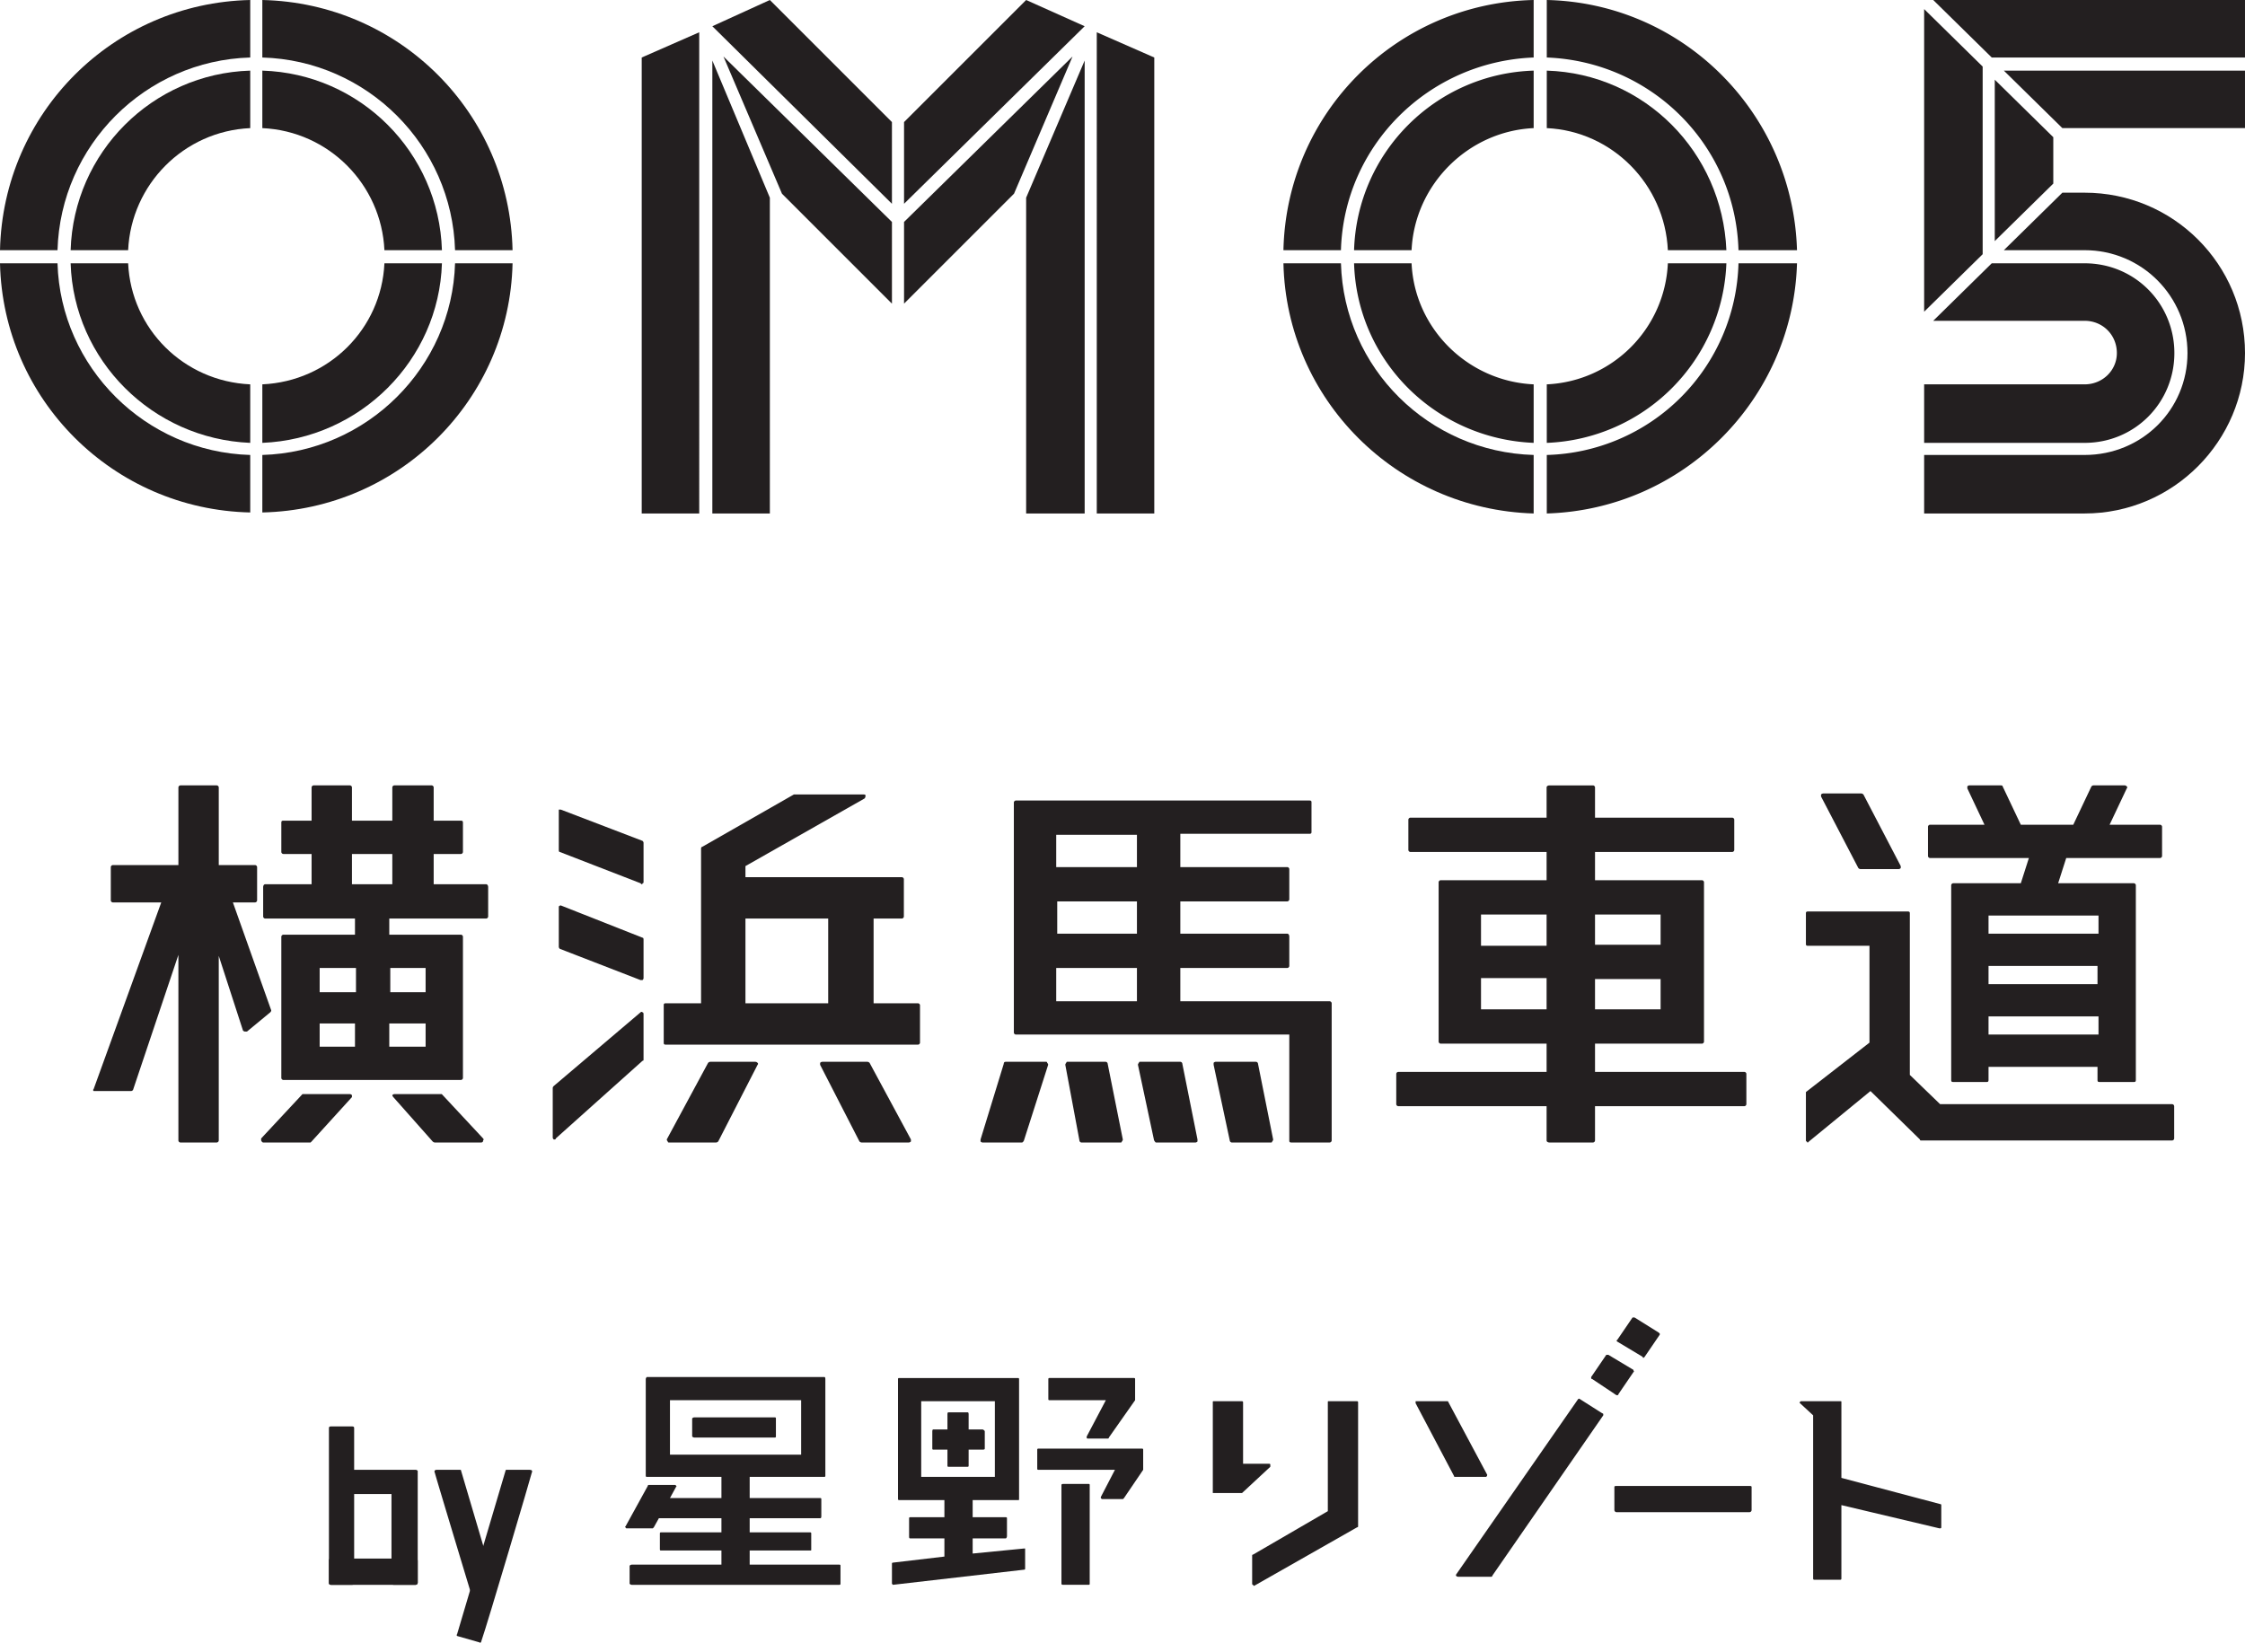
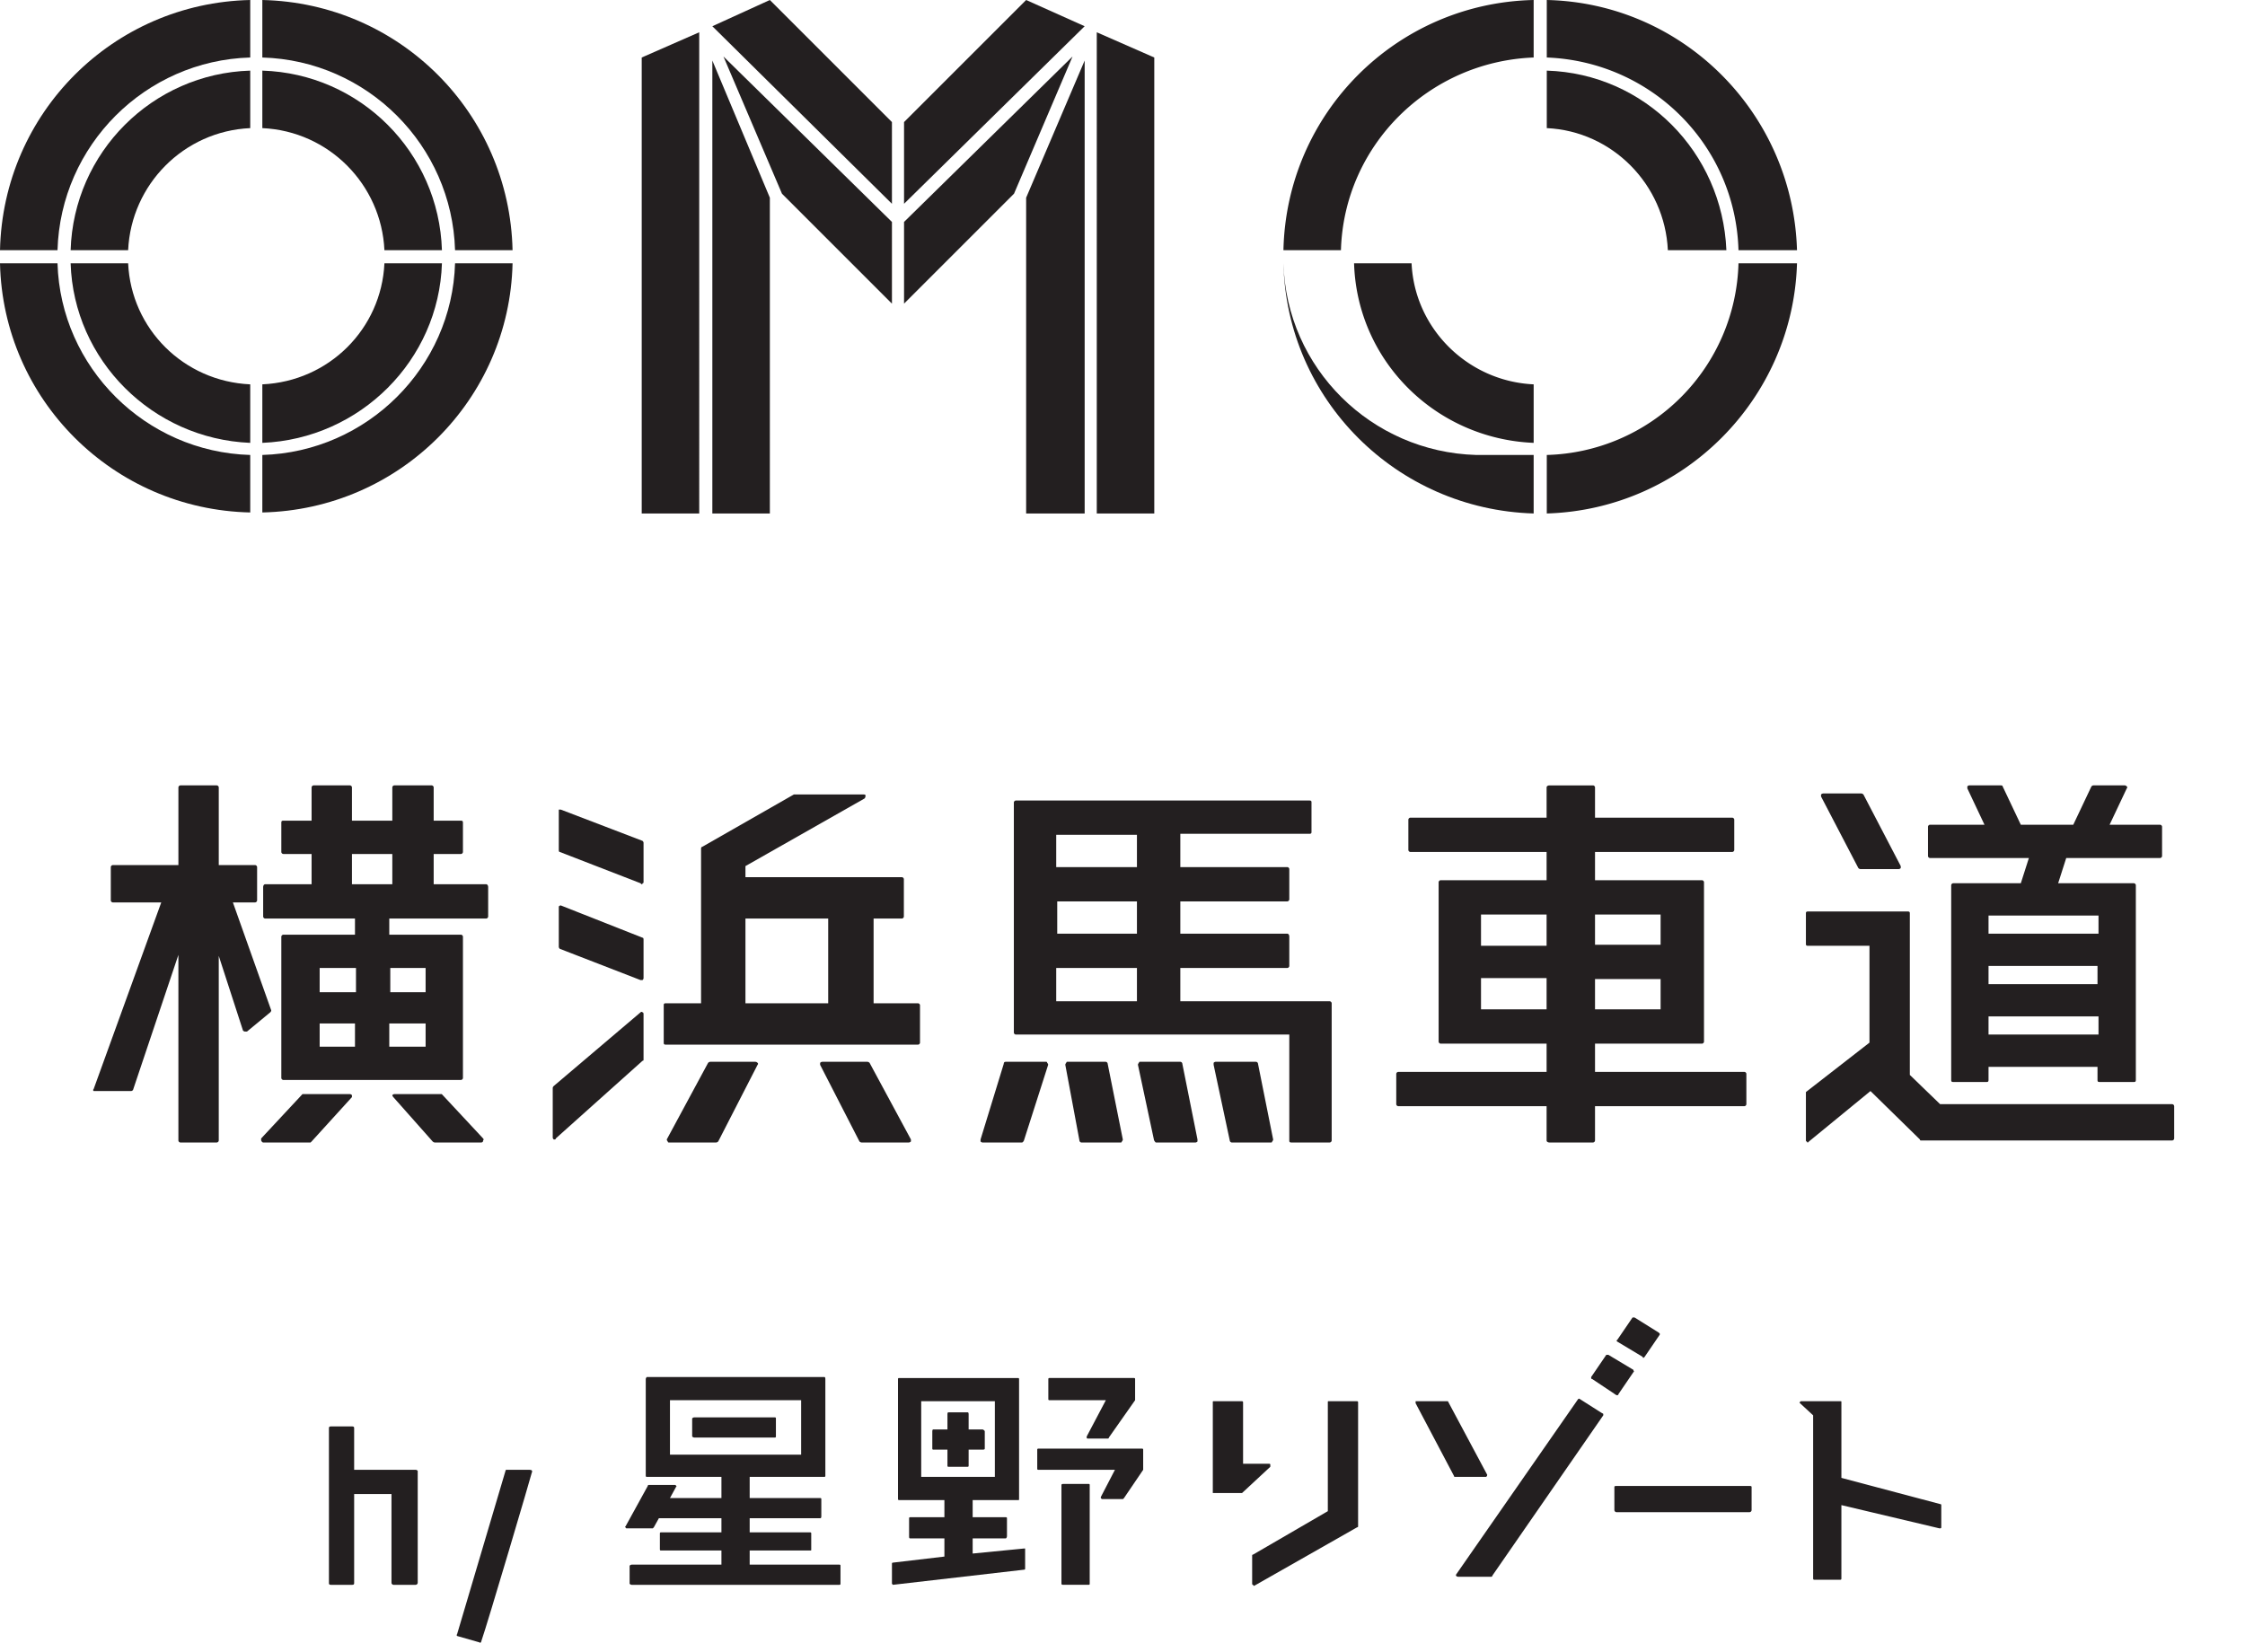
<svg xmlns="http://www.w3.org/2000/svg" width="360" height="265" fill="none">
  <path fill="#231F20" fill-rule="evenodd" d="M280.042 172.24v4.854a.348.348 0 0 1-.324.324h-23.946v5.501a.348.348 0 0 1-.324.324h-6.957c-.323 0-.485-.162-.485-.324v-5.501h-23.784a.348.348 0 0 1-.324-.324v-4.854c0-.161.162-.323.324-.323h23.784v-4.53h-16.989a.348.348 0 0 1-.324-.324v-25.564c0-.162.162-.324.324-.324h16.989v-4.53h-21.843c-.162 0-.323-.162-.323-.324v-4.854c0-.161.161-.323.323-.323h21.843v-4.854c0-.162.162-.324.485-.324h6.957c.162 0 .324.162.324.324v4.854h22.005c.161 0 .323.162.323.323v4.854c0 .162-.162.324-.323.324h-22.005v4.53h17.151c.161 0 .323.162.323.324v25.564c0 .162-.162.324-.323.324h-17.151v4.53h23.946c.162 0 .324.162.324.323Zm-24.27-15.209v4.854h10.517v-4.854h-10.517Zm10.517-10.355h-10.517v4.854h10.517v-4.854Zm-18.283 0h-10.517v5.016h10.517v-5.016Zm-10.517 15.209h10.517v-5.015h-10.517v5.015ZM213.543 160.914v22.005c0 .162-.162.323-.324.323h-6.148c-.324 0-.324-.161-.324-.323V165.93H162.9a.347.347 0 0 1-.323-.323v-36.89c0-.162.161-.324.323-.324h47.083c.324 0 .324.162.324.324v4.692c0 .162 0 .323-.324.323h-20.71v5.34h17.151c.162 0 .323.162.323.323v4.854c0 .162-.161.324-.323.324h-17.151v5.177h17.151c.162 0 .323.162.323.486v4.692a.347.347 0 0 1-.323.323h-17.151v5.34h23.946c.162 0 .324.162.324.323Zm-31.227-11.164v-5.177h-12.782v5.177h12.782Zm-12.944 10.841h12.944v-5.34h-12.944v5.34Zm12.944-26.697h-12.944v5.178h12.944v-5.178Z" clip-rule="evenodd" />
  <path fill="#231F20" d="m43.494 162.047-6.148-17.312h3.559a.348.348 0 0 0 .324-.324v-5.339a.348.348 0 0 0-.324-.324H35.08V126.29a.348.348 0 0 0-.323-.324h-5.825a.348.348 0 0 0-.324.324v12.458H18.092a.348.348 0 0 0-.324.324v5.339c0 .162.162.324.324.324h7.766l-10.84 29.932c-.108.108-.108.216 0 .324H21.003c.108 0 .216-.054.323-.162l7.281-21.681v29.771c0 .162.162.324.324.324h5.825a.348.348 0 0 0 .323-.324V153.31l3.884 11.973c.107.108.215.162.323.162h.324l3.721-3.074c.108-.108.162-.216.162-.324ZM348.32 177.094h-37.213l-4.854-4.692v-25.887c0-.162 0-.324-.324-.324h-16.018c-.323 0-.323.162-.323.324v4.853c0 .162 0 .324.323.324h9.87v15.533l-10.193 7.928v7.766c0 .108.054.162.162.162 0 .108.054.162.161.162l.162-.162 9.87-8.09 7.928 7.766c0 .108.054.162.162.162h40.287a.348.348 0 0 0 .324-.324v-5.177a.348.348 0 0 0-.324-.324ZM103.035 134.865l-13.105-5.016h-.324V136.321c0 .216.054.324.162.324l12.944 5.015.161.162c.108 0 .162-.054.162-.162.108 0 .162-.054.162-.161v-6.311c0-.107-.054-.215-.162-.323ZM103.035 150.397 89.93 145.22c-.108 0-.216.054-.324.162V151.854c0 .108.054.215.162.323l12.944 5.016h.323c.108-.108.162-.216.162-.324v-6.148c0-.216-.054-.324-.162-.324ZM103.035 162.37c-.108-.107-.216-.107-.324 0l-13.914 11.812c-.108.108-.162.215-.162.323v7.928c0 .108.054.216.162.324h.161c.108 0 .162-.054.162-.162l13.915-12.458c.108 0 .162-.054.162-.162v-7.281c0-.216-.054-.324-.162-.324Z" />
  <path fill="#231F20" fill-rule="evenodd" d="M78.28 142.308V147a.348.348 0 0 1-.323.324H62.424v2.588h11.488c.162 0 .324.162.324.324v22.652c0 .161-.162.323-.324.323H45.436c-.162 0-.324-.162-.324-.323v-22.652c0-.162.162-.324.324-.324h11.487v-2.588h-14.4A.348.348 0 0 1 42.2 147v-4.692c0-.324.161-.486.323-.486h7.443v-4.853h-4.53a.348.348 0 0 1-.324-.324v-4.692c0-.324.162-.324.324-.324h4.53v-5.339c0-.162.162-.324.324-.324h5.824c.162 0 .324.162.324.324v5.339h6.472v-5.339c0-.162.162-.324.323-.324h5.987c.162 0 .323.162.323.324v5.339h4.37c.16 0 .323 0 .323.324v4.692a.348.348 0 0 1-.324.324h-4.369v4.853h8.414c.162 0 .324.162.324.486Zm-15.37-5.339h-6.472v4.853h6.472v-4.853Zm-11.65 27.182v3.721h5.663v-3.721H51.26Zm11.164 3.721h5.825v-3.721h-5.825v3.721Zm-5.339-8.737v-3.883H51.26v3.883h5.825Zm11.164-3.883h-5.663v3.883h5.663v-3.883Z" clip-rule="evenodd" />
  <path fill="#231F20" d="M167.755 170.299h-6.472c-.216 0-.324.107-.324.323l-3.721 12.135v.324c.108.107.216.161.323.161h6.31c.108 0 .216-.107.324-.323l3.883-12.135c0-.108-.054-.216-.162-.324 0-.107-.053-.161-.161-.161ZM177.301 170.299h-6.149c-.108 0-.162.054-.162.161-.107.108-.161.216-.161.324l2.265 12.135c0 .162.162.323.323.323h6.31c.108 0 .162-.054.162-.161.108-.108.162-.216.162-.324l-2.427-12.135a.347.347 0 0 0-.323-.323ZM189.273 170.299h-6.472c-.108 0-.162.054-.162.161-.108.108-.161.216-.161.324l2.588 12.135c.162.162.162.323.324.323h6.31c.108 0 .216-.054.324-.161v-.324l-2.427-12.135c0-.162-.162-.323-.324-.323ZM201.408 170.299h-6.472c-.108 0-.216.054-.324.161v.324l2.589 12.135c0 .162.162.323.324.323h6.31c.108 0 .162-.054.162-.161.107-.108.161-.216.161-.324l-2.427-12.135a.347.347 0 0 0-.323-.323Z" />
  <path fill="#231F20" fill-rule="evenodd" d="M309.166 137.292V132.6c0-.162.161-.324.323-.324h8.737l-2.75-5.824v-.324c.107-.108.215-.162.323-.162h5.016c.216 0 .324.054.324.162l2.912 6.148h8.413l2.913-6.148c.108-.108.215-.162.323-.162h5.016c.108 0 .216.054.324.162.107.108.107.216 0 .324l-2.751 5.824h8.09c.162 0 .324.162.324.324v4.692a.348.348 0 0 1-.324.324h-15.047l-1.295 4.045h12.135c.162 0 .324.161.324.323v31.227c0 .324-.162.324-.324.324h-5.501c-.162 0-.323 0-.323-.324v-2.103h-17.475v2.103c0 .324-.161.324-.323.324h-5.34c-.161 0-.323 0-.323-.324v-31.227c0-.162.162-.323.323-.323h10.841l1.294-4.045h-15.856c-.162 0-.323-.162-.323-.324Zm9.707 17.636v2.912h17.475v-2.912h-17.475Zm0 11.002h17.636v-2.912h-17.636v2.912Zm17.636-19.092h-17.636v2.913h17.636v-2.913Z" clip-rule="evenodd" />
  <path fill="#231F20" d="M298.001 139.234c.108.108.216.162.324.162h6.148c.108 0 .216-.054.324-.162v-.324l-5.987-11.487c-.108-.108-.215-.162-.323-.162h-6.149c-.107 0-.215.054-.323.162v.323l5.986 11.488Z" />
  <path fill="#231F20" fill-rule="evenodd" d="M147.529 161.238v5.986c0 .162-.162.324-.323.324h-40.45c-.323 0-.323-.162-.323-.324v-5.986c0-.162 0-.324.323-.324h5.663v-24.755c0-.216.054-.323.162-.323l14.724-8.414h11.164c.215 0 .323.054.323.162 0 .216-.054.377-.162.485l-19.092 10.841v1.78h25.079c.162 0 .323.161.323.323V147a.347.347 0 0 1-.323.323h-4.53v13.591h7.119c.161 0 .323.162.323.324Zm-14.723-13.915h-13.268v13.591h13.268v-13.591Z" clip-rule="evenodd" />
  <path fill="#231F20" d="M121.157 170.299h-7.281c-.108 0-.216.054-.324.161l-6.634 12.297c0 .108.054.216.162.324 0 .107.054.161.162.161h7.605c.107 0 .215-.054.323-.161l6.31-12.297c.108-.108.108-.216 0-.324-.108-.107-.215-.161-.323-.161ZM139.439 170.46c-.108-.107-.215-.161-.323-.161h-7.281c-.108 0-.216.054-.324.161v.324l6.31 12.297c.108.107.216.161.324.161h7.604c.108 0 .216-.054.324-.161v-.324l-6.634-12.297ZM56.114 175.476H48.509l-6.633 7.119v.324c.107.216.215.324.323.324h7.605l.161-.162 6.472-7.119v-.324c-.108-.108-.215-.162-.323-.162ZM70.837 175.476h-7.604c-.108 0-.216.054-.324.162 0 .108.054.216.162.324l6.31 7.119c.108.108.216.162.324.162h7.442c.216 0 .324-.108.324-.324.108-.108.108-.216 0-.324l-6.634-7.119ZM217.617 224.737h-4.53c-.162 0-.162 0-.162.162v17.474l-11.973 6.957c-.108 0-.162.054-.162.162v4.53c0 .108.054.162.162.162 0 .108.054.162.162.162l16.503-9.384c.108 0 .162-.054.162-.162v-19.901c0-.162-.162-.162-.162-.162ZM238.328 236.872c.108-.108.162-.216.162-.324l-6.311-11.811h-5.177v.323l6.148 11.65c0 .108.054.162.162.162h5.016ZM256.934 226.678l-3.559-2.265c-.108-.108-.216-.108-.324 0l-19.577 28.153v.162c.107.108.215.162.323.162h5.34c.107 0 .161-.054.161-.162l17.798-25.726v-.162c0-.108-.054-.162-.162-.162ZM255.317 221.177l3.883 2.589h.162c.108 0 .162-.054.162-.162l2.427-3.559c.108 0 .108-.054 0-.162v-.162l-4.045-2.427h-.324l-2.427 3.56v.161c0 .108.054.162.162.162ZM259.362 215.191l4.045 2.427c0 .108.054.162.162.162l.162-.162 2.426-3.56v-.161l-.161-.162-3.883-2.427h-.324l-2.427 3.559-.162.162.162.162ZM280.557 238.328H259.2c-.162 0-.324 0-.324.161v3.722c0 .162.162.323.324.323h21.357c.162 0 .324-.161.324-.323v-3.722c0-.161-.162-.161-.324-.161ZM311.136 241.24l-15.856-4.207v-12.134c0-.162 0-.162-.162-.162H288.808c-.108 0-.162.054-.162.162-.108 0-.108.054 0 .161l2.104 1.942v26.211s0 .162.161.162h4.207c.162 0 .162-.162.162-.162v-11.811l15.694 3.721h.162c.108 0 .162-.054.162-.161v-3.56c0-.108-.054-.162-.162-.162ZM203.703 235.254v-.324c0-.108-.054-.162-.161-.162h-4.207v-9.869c0-.162-.162-.162-.162-.162h-4.53c-.162 0-.162 0-.162.162v14.561h4.692l4.53-4.206ZM111.316 230.562h12.944c.108 0 .162-.054.162-.162v-2.913c0-.107-.054-.161-.162-.161h-12.944c-.108 0-.215.054-.323.161v2.913c.108.108.215.162.323.162ZM168.269 224.575h9.061l-3.074 5.825v.162c0 .108.054.161.162.161h3.235c.108 0 .162-.053.162-.161l4.207-5.987v-3.398c0-.107-.054-.161-.162-.161h-13.591c-.108 0-.162.054-.162.161v3.236c0 .108.054.162.162.162ZM183.316 232.503c0-.108-.054-.161-.161-.161h-16.666c-.107 0-.161.053-.161.161v3.075c0 .107.054.161.161.161h12.297l-2.265 4.369v.162l.162.161h3.397l.162-.161 3.074-4.531v-3.236Z" />
  <path fill="#231F20" fill-rule="evenodd" d="M134.778 251.11v2.912c0 .108-.054.162-.162.162h-33.33c-.108 0-.216-.054-.324-.162v-2.912c.108-.108.216-.162.324-.162h14.4v-2.265h-9.708c-.108 0-.162-.054-.162-.162v-2.589c0-.107.054-.161.162-.161h9.708v-2.266h-10.032l-.809 1.457-.162.161h-4.206c-.108 0-.162-.054-.162-.161-.108-.108-.108-.162 0-.162l3.559-6.472c0-.108.054-.162.162-.162h4.207c.108 0 .162.054.162.162.108 0 .108.054 0 .162l-.971 1.779h8.252v-3.397h-11.973c-.108 0-.162-.054-.162-.162v-15.533c0-.161.162-.323.162-.323h28.476c.108 0 .162.108.162.323v15.533c0 .108-.054.162-.162.162h-11.973v3.397h11.326c.108 0 .162.054.162.162v2.751c0 .216-.054.323-.162.323h-11.326v2.266h9.708c.108 0 .162.054.162.161v2.589c0 .162 0 .162-.162.162h-9.708v2.265h14.4c.108 0 .162.054.162.162Zm-6.31-26.535h-21.034v8.737h21.034v-8.737ZM164.386 248.359V251.595c0 .108-.054.162-.162.162l-21.033 2.427-.162-.162v-3.236c0-.107.054-.161.162-.161l8.251-.971v-2.913h-5.501c-.162 0-.162-.161-.162-.323v-2.912c0-.108.054-.162.162-.162h5.501v-2.751h-7.281c-.107 0-.161-.054-.161-.162v-19.254c0-.107.054-.161.161-.161h19.093c.107 0 .161.054.161.161v19.254c0 .162 0 .162-.161.162h-7.281v2.751h5.339c.108 0 .162.054.162.162v2.912c0 .108-.054.216-.162.323h-5.339v2.427l8.251-.809h.162Zm-4.854-23.622h-11.811v12.135h11.811v-12.135Z" clip-rule="evenodd" />
  <path fill="#231F20" d="M174.58 238.004h-4.045c-.216 0-.324.054-.324.162v15.856c0 .108.108.162.324.162h4.045c.108 0 .162-.054.162-.162v-15.856c0-.108-.054-.162-.162-.162ZM149.663 232.503h2.265v2.589c0 .108.054.162.162.162h3.074c.108 0 .162-.054.162-.162v-2.589h2.265c.216 0 .323-.054.323-.162v-2.75c0-.108-.107-.216-.323-.324h-2.265v-2.427c0-.216-.054-.323-.162-.323h-3.074c-.108 0-.162.107-.162.323v2.427h-2.265c-.108 0-.162.108-.162.324v2.75c0 .108.054.162.162.162ZM66.984 235.901c-.108-.108-.216-.162-.324-.162h-9.87v-6.634c0-.161 0-.323-.323-.323h-3.398c-.323 0-.323.162-.323.323v24.755c0 .162 0 .324.323.324h3.398c.324 0 .324-.162.324-.324v-14.238h5.986v14.238c0 .162.162.324.324.324h3.56a.348.348 0 0 0 .323-.324v-17.959Z" />
-   <path fill="#231F20" d="M66.66 254.184a.348.348 0 0 0 .324-.324v-3.559a.348.348 0 0 0-.324-.324H53.07c-.324 0-.324.162-.324.324v3.559c0 .162.161.324.323.324H66.66ZM75.56 255.641l3.882-1.133-5.5-18.607c0-.108-.055-.161-.163-.161h-3.721c-.324 0-.485.161-.324.485 0 .162 5.825 19.416 5.825 19.416Z" />
  <path fill="#231F20" d="m76.854 263.407-3.398-.971c-.162 0-.323-.162-.161-.323l7.766-26.212c0-.108.054-.161.162-.161h3.721c.324 0 .485.161.324.485 0 .162-7.12 24.27-8.09 27.02 0 .162-.162.324-.324.162ZM102.903 9.223v73.132h9.222V5.178l-9.222 4.045ZM114.229 82.355h9.222V31.712l-9.222-22.004v72.647ZM185.097 9.223v73.132h-9.222V5.178l9.222 4.045ZM173.933 82.355h-9.385V31.712l9.385-22.004v72.647ZM162.606 31.065l9.384-22.004-27.02 26.535V48.7l17.636-17.636ZM116.009 9.06l9.385 22.005 17.635 17.636V35.596L116.009 9.06ZM173.932 4.207 164.548 0 144.97 19.578v13.105l28.962-28.476ZM123.451 0l-9.222 4.207 28.799 28.476V19.578L123.451 0ZM40.126 20.548v-9.222c-15.695.485-28.315 13.105-28.8 28.8h9.222c.486-10.517 8.899-19.092 19.578-19.578ZM42.067 72.97v9.223c22.005-.485 39.64-18.121 40.126-39.964h-9.222c-.486 16.665-14.077 30.256-30.904 30.742Z" />
  <path fill="#231F20" d="M40.126 9.222V0C18.12.485.486 18.121 0 40.126h9.222C9.708 23.299 23.3 9.708 40.126 9.222ZM9.222 42.23H0c.485 21.842 18.121 39.478 40.126 39.963v-9.222C23.299 72.485 9.708 58.894 9.222 42.229ZM72.97 40.126h9.223C81.708 18.12 64.072.486 42.067 0v9.222c16.827.486 30.418 14.077 30.904 30.904ZM42.067 61.645v9.384c15.695-.647 28.315-13.267 28.8-28.8h-9.222c-.486 10.517-8.899 18.93-19.578 19.416Z" />
-   <path fill="#231F20" d="M20.548 42.23h-9.222c.485 15.532 13.105 28.152 28.8 28.8v-9.385c-10.679-.485-19.092-8.899-19.578-19.416ZM61.645 40.126h9.222c-.485-15.694-13.105-28.315-28.8-28.8v9.222c10.679.486 19.093 9.061 19.578 19.578ZM248.036 20.548v-9.222c15.694.485 28.152 13.105 28.8 28.8h-9.385c-.485-10.517-8.899-19.092-19.415-19.578ZM245.932 72.97v9.385c-22.004-.647-39.64-18.283-40.125-40.126h9.222c.485 16.827 14.077 30.256 30.903 30.742Z" />
+   <path fill="#231F20" d="M20.548 42.23h-9.222c.485 15.532 13.105 28.152 28.8 28.8v-9.385c-10.679-.485-19.092-8.899-19.578-19.416ZM61.645 40.126h9.222c-.485-15.694-13.105-28.315-28.8-28.8v9.222c10.679.486 19.093 9.061 19.578 19.578ZM248.036 20.548v-9.222c15.694.485 28.152 13.105 28.8 28.8h-9.385c-.485-10.517-8.899-19.092-19.415-19.578ZM245.932 72.97v9.385c-22.004-.647-39.64-18.283-40.125-40.126c.485 16.827 14.077 30.256 30.903 30.742Z" />
  <path fill="#231F20" d="M248.036 9.222V0c21.842.485 39.478 18.121 40.125 40.126h-9.384c-.485-16.827-13.914-30.256-30.741-30.904ZM278.777 42.23h9.384c-.647 21.842-18.283 39.478-40.125 40.125v-9.384a31.594 31.594 0 0 0 30.741-30.742ZM215.029 40.126h-9.222C206.292 18.12 223.928.486 245.932 0v9.222c-16.826.648-30.418 14.077-30.903 30.904ZM245.933 61.645v9.384c-15.695-.647-28.315-13.105-28.8-28.8h9.222c.486 10.517 9.061 18.93 19.578 19.416Z" />
-   <path fill="#231F20" d="M267.451 42.23h9.385a29.976 29.976 0 0 1-28.8 28.8v-9.385c10.516-.485 18.93-8.899 19.415-19.416ZM226.355 40.126h-9.222c.485-15.694 13.105-28.315 28.8-28.8v9.222c-10.517.486-19.092 9.061-19.578 19.578ZM317.933 10.678l-9.385-9.222v48.54l9.385-9.223V10.678ZM329.259 22.004l-9.385-9.222v25.887l9.385-9.222v-7.443ZM310.004 0l9.384 9.222h40.611V0h-49.995ZM321.329 11.326l9.385 9.222h29.285v-9.222h-38.67ZM334.274 42.23h-14.885l-9.384 9.222h24.269c2.913 0 5.178 2.265 5.178 5.177 0 2.75-2.265 5.016-5.178 5.016h-25.726v9.384h25.726c8.09 0 14.4-6.472 14.4-14.4s-6.31-14.4-14.4-14.4Z" />
-   <path fill="#231F20" d="M334.274 30.904h-3.559l-9.385 9.222h12.944c9.223 0 16.503 7.443 16.503 16.503 0 9.061-7.28 16.342-16.503 16.342h-25.726v9.384h25.726c14.238 0 25.726-11.65 25.726-25.726 0-14.238-11.488-25.725-25.726-25.725Z" />
</svg>